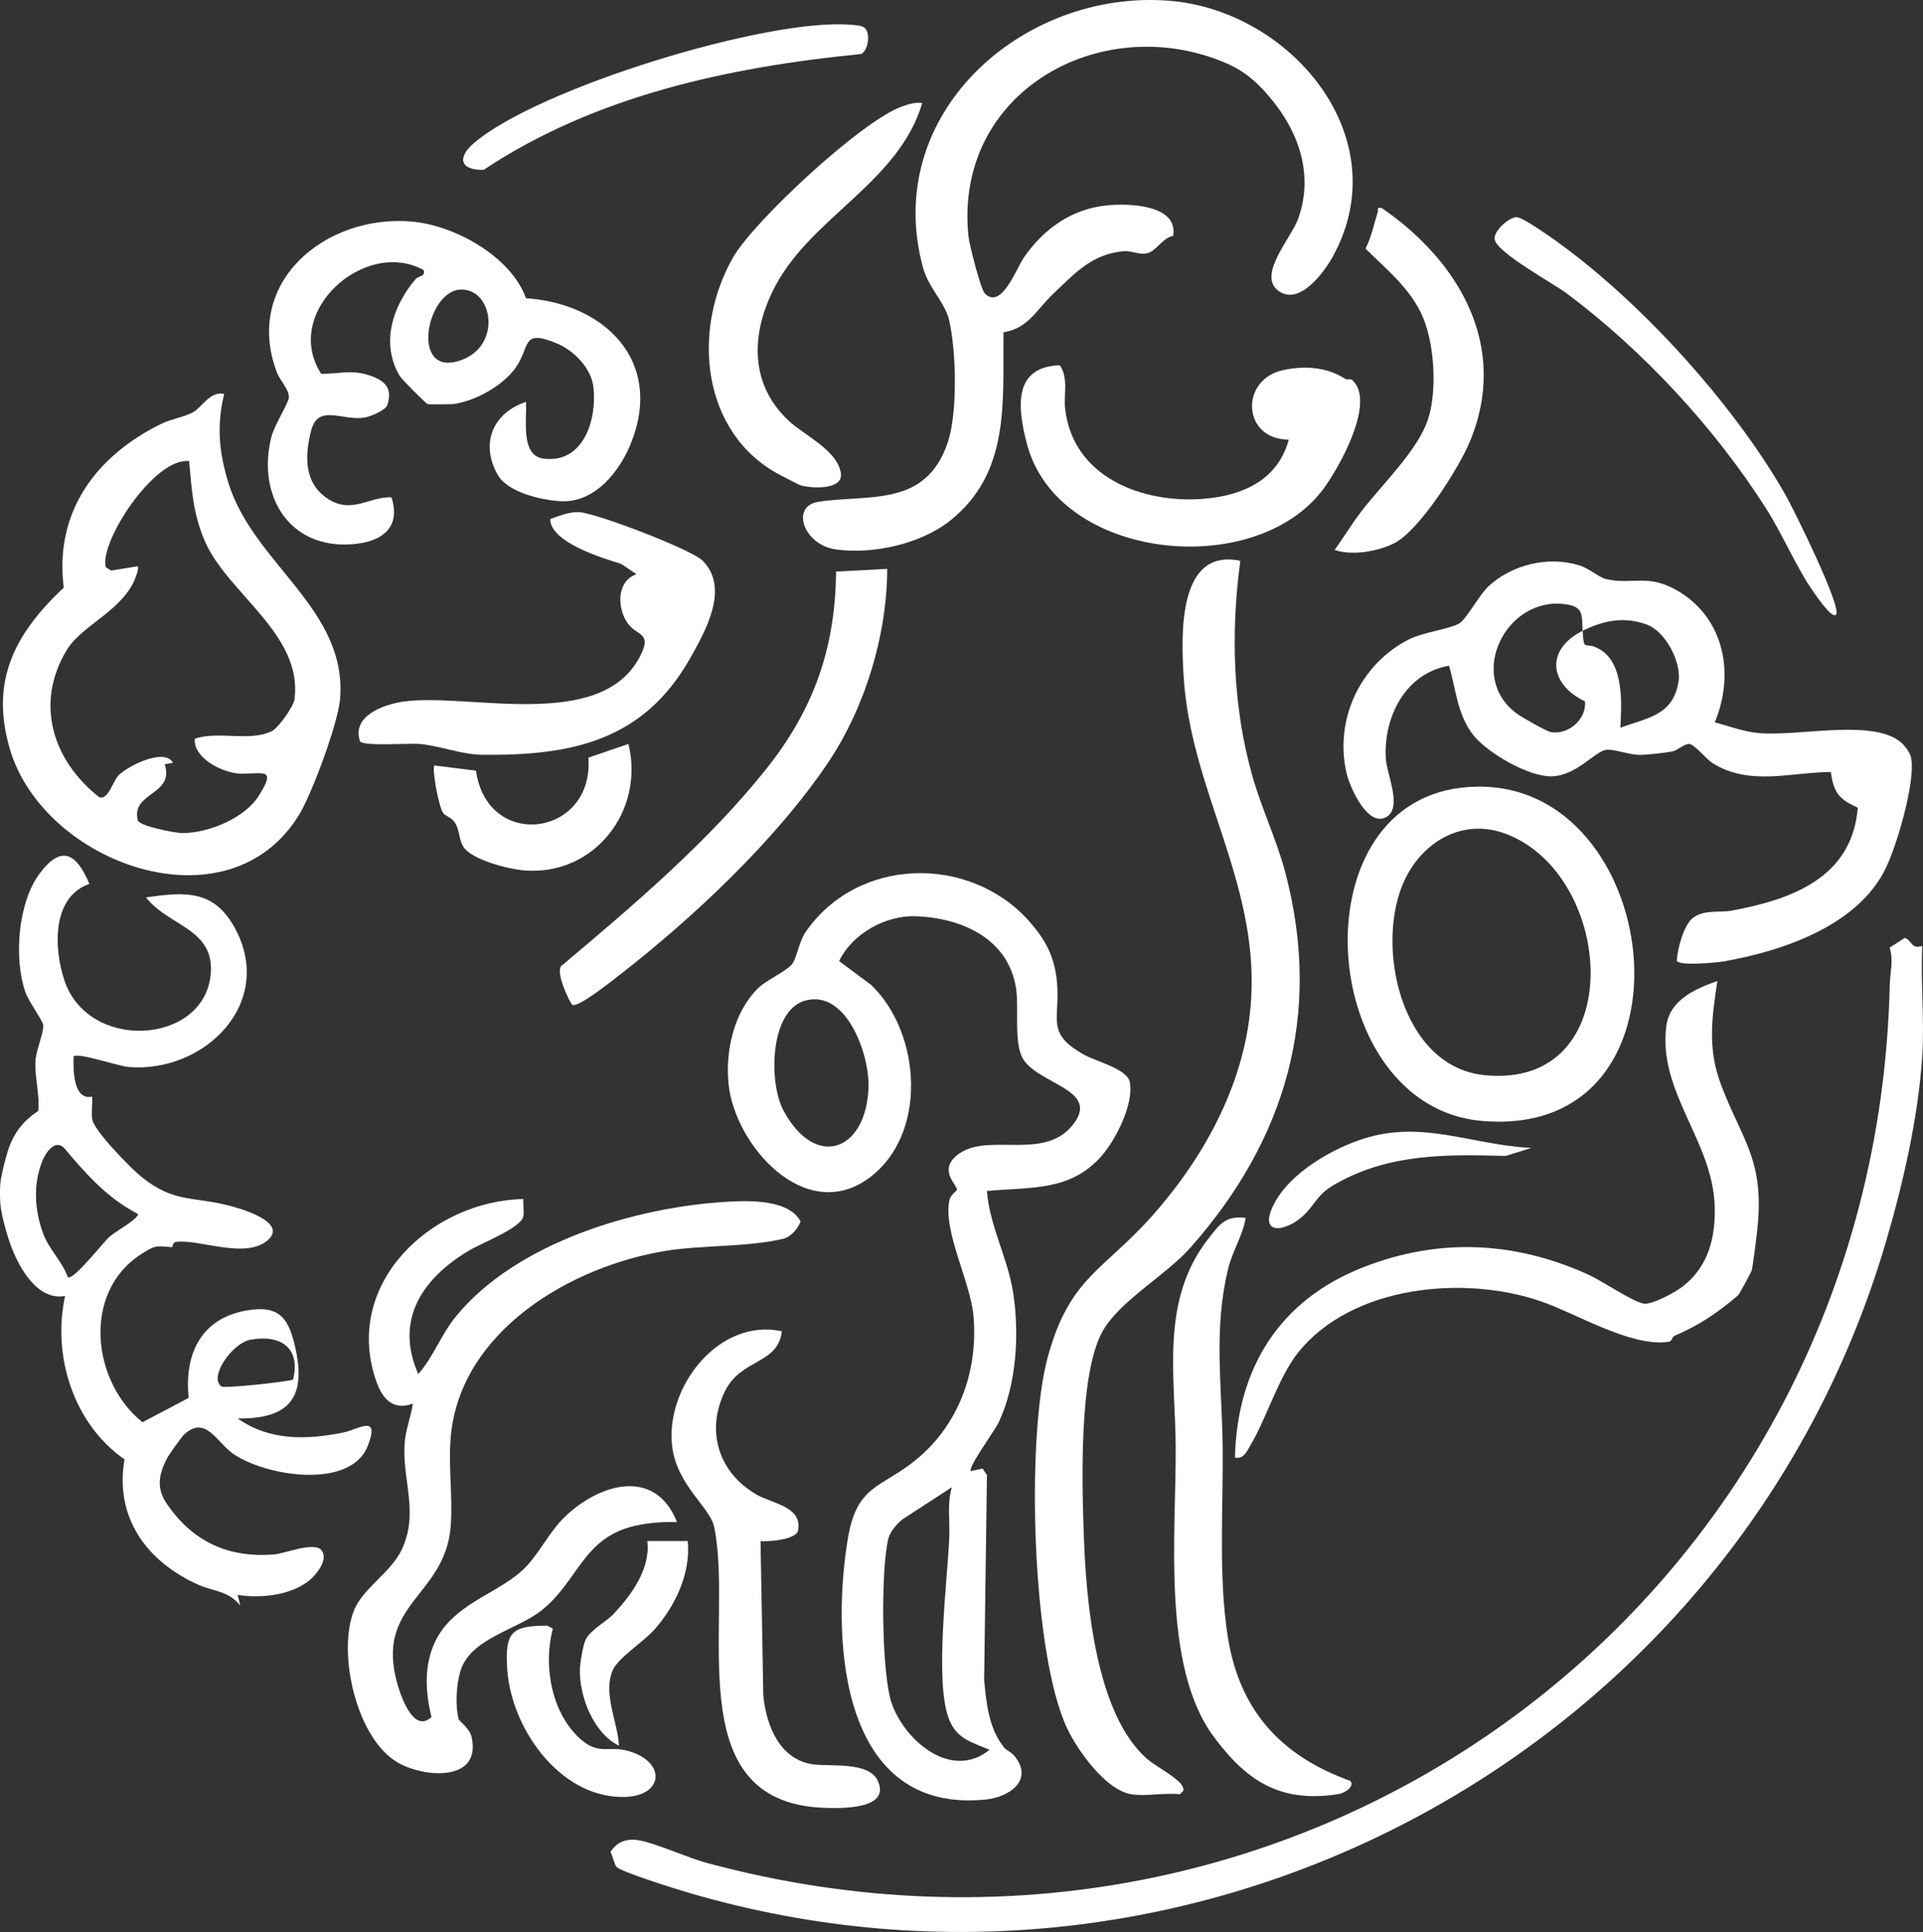
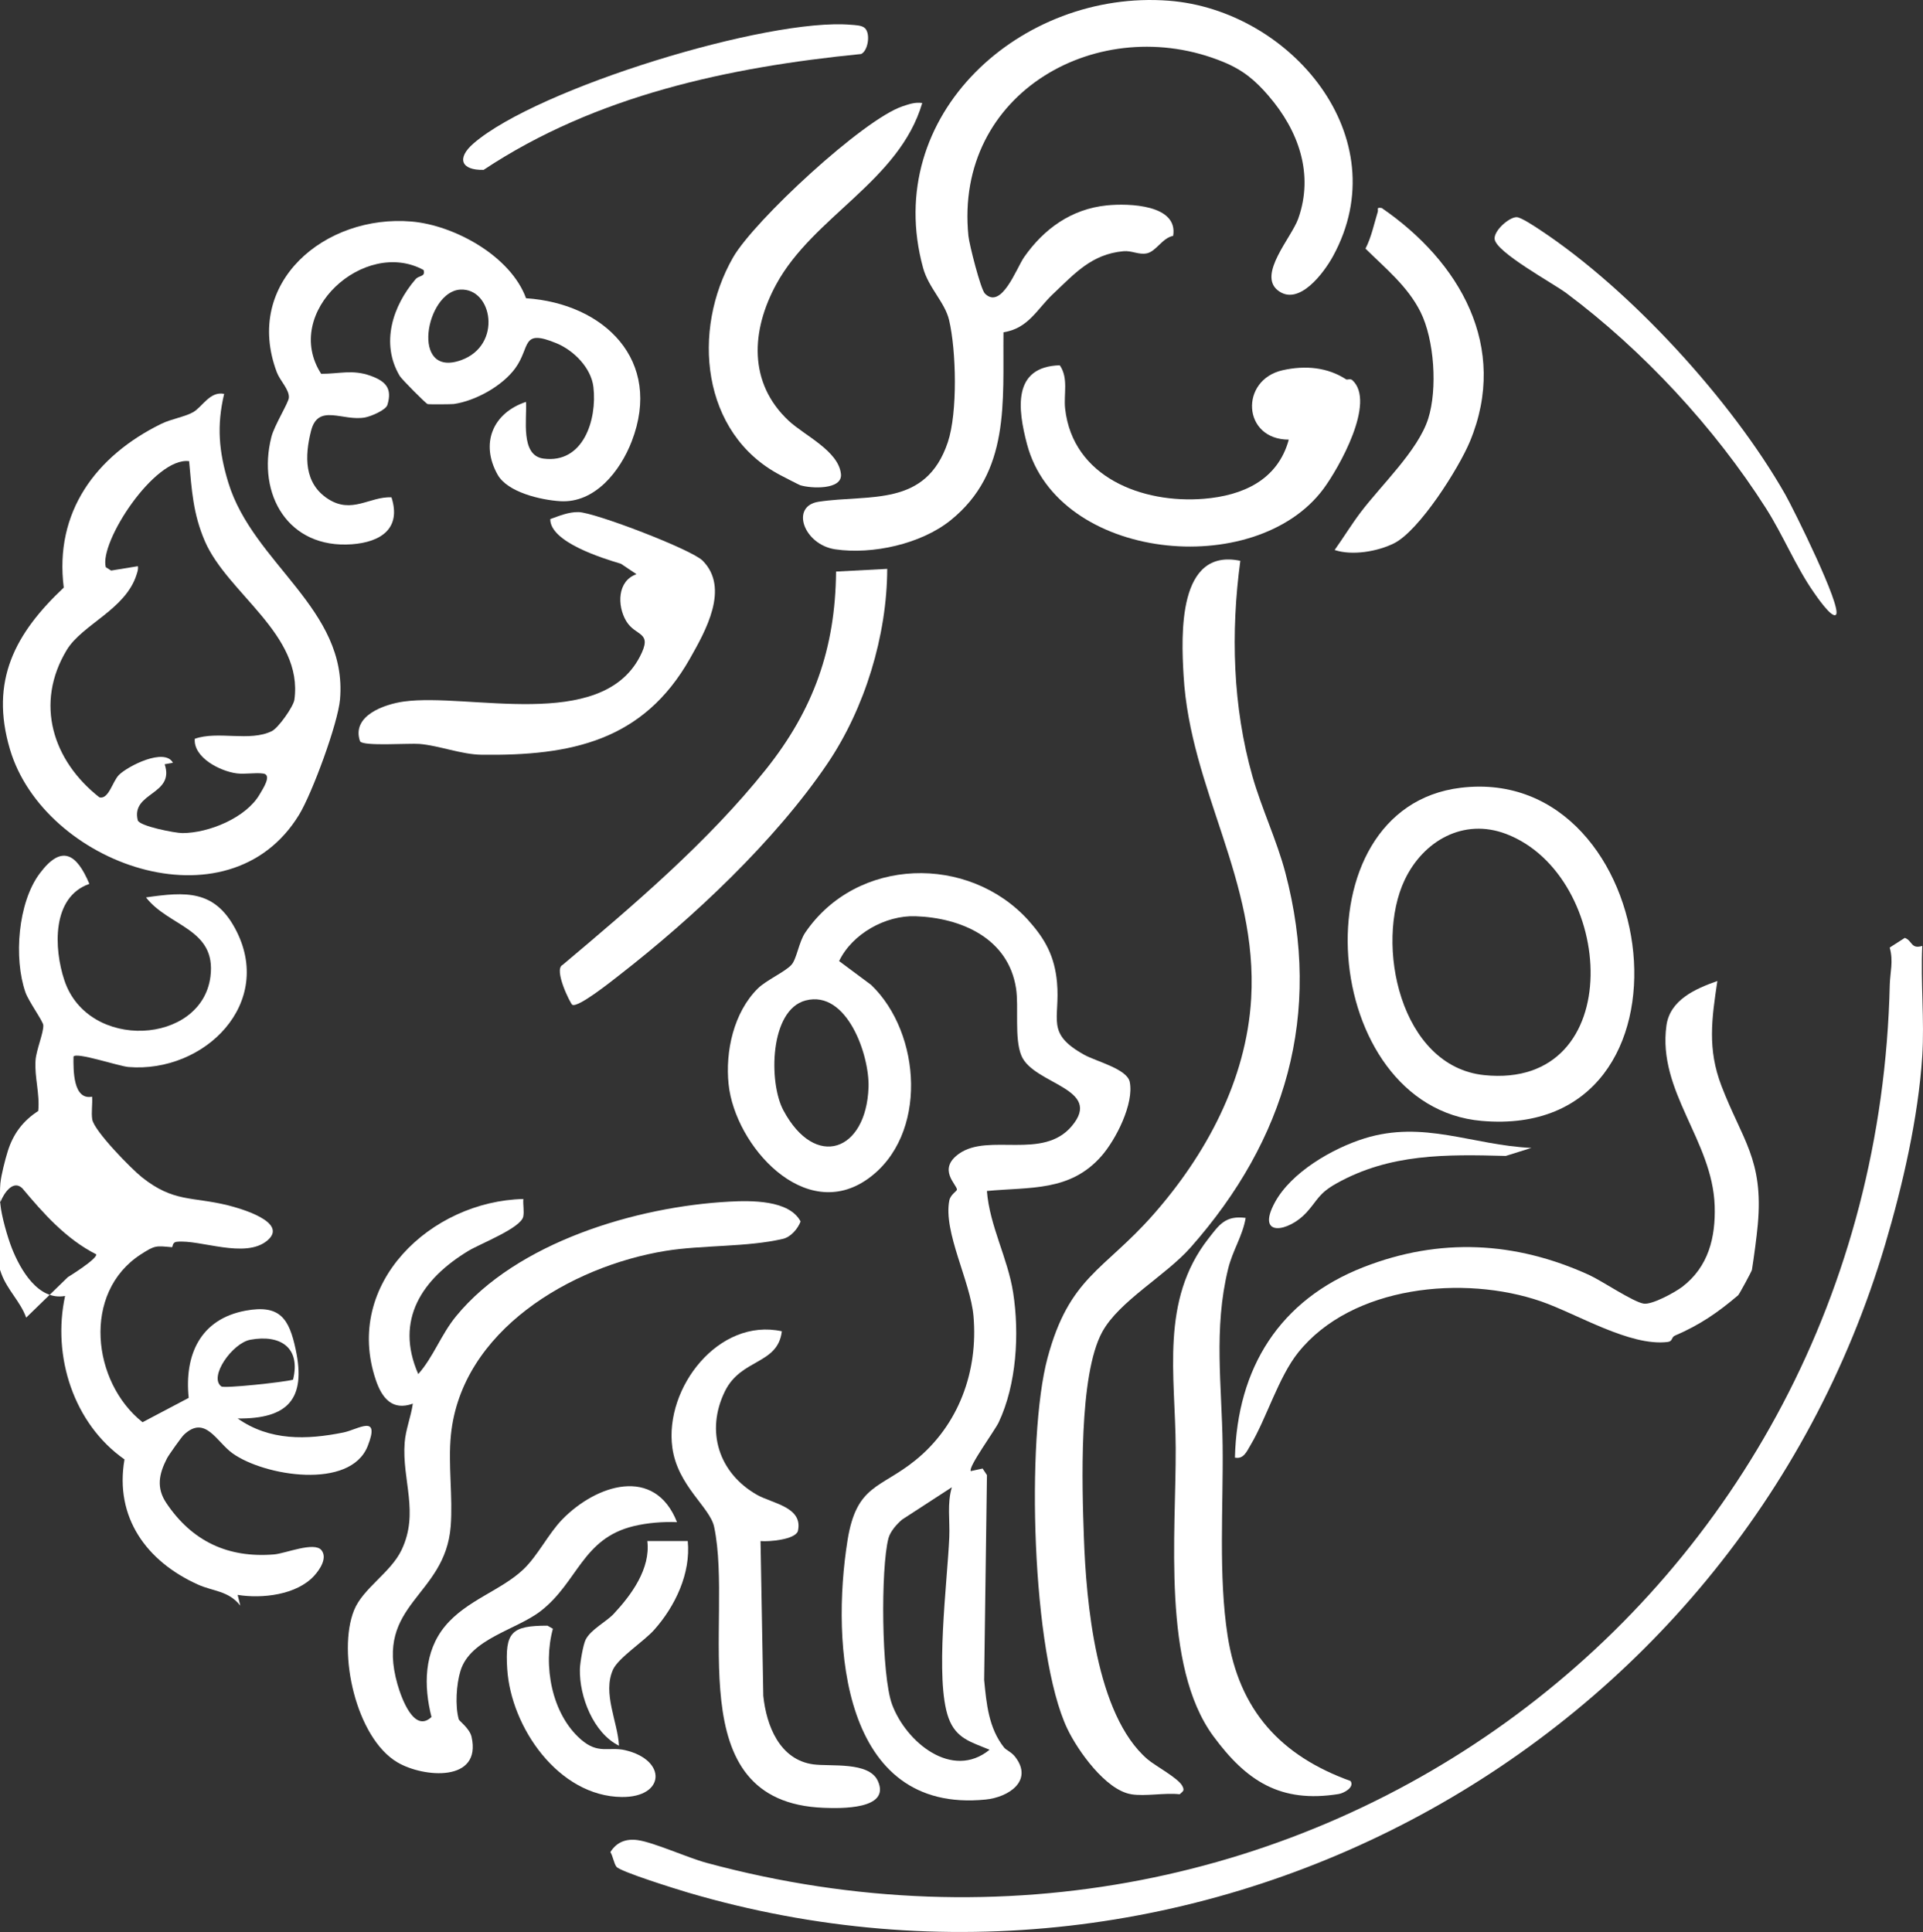
<svg xmlns="http://www.w3.org/2000/svg" id="Layer_2" data-name="Layer 2" viewBox="0 0 534.75 537.31">
  <rect x="0" y="0" width="534.75" height="537.31" fill="#333333" stroke="none" />
  <defs>
    <style>
      .cls-1 {
        fill: #fff;
      }
    </style>
  </defs>
  <g id="Layer_1-2" data-name="Layer 1">
    <g>
-       <path class="cls-1" d="M.12,328.98c.2-2.15,1.34-6.6,2.04-8.82,1.52-4.84,4.21-8.42,8.47-11.18.48-4.78-1.06-9.3-.75-14.07.19-2.86,2.27-7.72,2.16-9.78-.06-1.1-4.11-6.68-4.97-9.16-3.28-9.44-2.11-24.92,3.98-33.06s10.26-5.51,13.8,2.91c-10.53,3.66-9.88,18.01-6.95,26.81,6.57,19.79,38.2,17.95,40.62-1.02,1.7-13.37-11.55-13.81-17.92-22.03,11.01-1.58,18.94-2.13,24.75,8.59,11.26,20.79-8.5,40.32-29.62,38.58-2.68-.22-14.5-4.22-15.29-2.9-.05,3.67-.15,12.2,5.17,11.15.16,2.05-.27,4.31.04,6.32.51,3.19,10.87,13.76,13.85,16.12,8.79,6.98,13.87,5.32,23.74,7.74,3.45.84,17.22,4.74,11.06,9.86-6.17,5.13-18.64-.36-25.12.32-1.43.15-1.03,1.53-1.41,1.5-4.38-.37-4.58-.61-8.62,2.01-16.43,10.64-13.53,35.57.49,46.67l12.83-6.77c-1.23-11.93,3.2-21.92,15.83-24.26,9.58-1.77,12.11,2.23,13.94,10.86,2.91,13.69-2.15,19.27-16.15,19.13,8.93,6.26,19.18,5.96,29.38,3.9,4.15-.84,10.37-5.33,6.78,3.77-4.84,12.26-28.76,8.36-37.6,2.01-4.49-3.23-7.58-10.75-13.52-5.15-.67.63-4.22,5.64-4.69,6.55-2.25,4.37-3.02,8.22-.17,12.46,7.12,10.59,17.09,15.32,29.92,14.27,3.18-.26,11.2-3.65,13.2-1.18,1.72,2.16-.44,5.38-2.02,7.11-4.87,5.35-14.51,6.43-21.29,5.32l.74,2.99c-3.27-4.17-7.55-3.95-11.76-5.85-14.28-6.43-23.23-18.66-20.44-34.82-14.13-9.89-20.18-28.67-16.52-45.46-7.46,1.37-12.44-7.27-14.81-13.29-1.23-3.13-2.88-8.94-3.18-12.18-.16-1.7-.16-4.29,0-5.99ZM18.87,355.19c1.47,1.08,9.92-9.78,11.59-11.25s8.21-5.04,7.89-6.34c-8.37-4.25-14.65-11.31-20.57-18.39-2.59-2.46-5.13,1.46-6.05,3.78-2.53,6.44-2.12,13.59.24,19.99,1.68,4.57,5.3,7.76,6.9,12.22ZM69.62,372.6c-4.99.92-11.66,10.35-8.07,12.99.81.6,17.44-1.18,19.94-1.88,2.2-8.94-3.52-12.64-11.87-11.11Z" />
+       <path class="cls-1" d="M.12,328.98c.2-2.15,1.34-6.6,2.04-8.82,1.52-4.84,4.21-8.42,8.47-11.18.48-4.78-1.06-9.3-.75-14.07.19-2.86,2.27-7.72,2.16-9.78-.06-1.1-4.11-6.68-4.97-9.16-3.28-9.44-2.11-24.92,3.98-33.06s10.26-5.51,13.8,2.91c-10.53,3.66-9.88,18.01-6.95,26.81,6.57,19.79,38.2,17.95,40.62-1.02,1.7-13.37-11.55-13.81-17.92-22.03,11.01-1.58,18.94-2.13,24.75,8.59,11.26,20.79-8.5,40.32-29.62,38.58-2.68-.22-14.5-4.22-15.29-2.9-.05,3.67-.15,12.2,5.17,11.15.16,2.05-.27,4.31.04,6.32.51,3.19,10.87,13.76,13.85,16.12,8.79,6.98,13.87,5.32,23.74,7.74,3.45.84,17.22,4.74,11.06,9.86-6.17,5.13-18.64-.36-25.12.32-1.43.15-1.03,1.53-1.41,1.5-4.38-.37-4.58-.61-8.62,2.01-16.43,10.64-13.53,35.57.49,46.67l12.83-6.77c-1.23-11.93,3.2-21.92,15.83-24.26,9.58-1.77,12.11,2.23,13.94,10.86,2.91,13.69-2.15,19.27-16.15,19.13,8.93,6.26,19.18,5.96,29.38,3.9,4.15-.84,10.37-5.33,6.78,3.77-4.84,12.26-28.76,8.36-37.6,2.01-4.49-3.23-7.58-10.75-13.52-5.15-.67.63-4.22,5.64-4.69,6.55-2.25,4.37-3.02,8.22-.17,12.46,7.12,10.59,17.09,15.32,29.92,14.27,3.18-.26,11.2-3.65,13.2-1.18,1.72,2.16-.44,5.38-2.02,7.11-4.87,5.35-14.51,6.43-21.29,5.32l.74,2.99c-3.27-4.17-7.55-3.95-11.76-5.85-14.28-6.43-23.23-18.66-20.44-34.82-14.13-9.89-20.18-28.67-16.52-45.46-7.46,1.37-12.44-7.27-14.81-13.29-1.23-3.13-2.88-8.94-3.18-12.18-.16-1.7-.16-4.29,0-5.99ZM18.87,355.19s8.21-5.04,7.89-6.34c-8.37-4.25-14.65-11.31-20.57-18.39-2.59-2.46-5.13,1.46-6.05,3.78-2.53,6.44-2.12,13.59.24,19.99,1.68,4.57,5.3,7.76,6.9,12.22ZM69.62,372.6c-4.99.92-11.66,10.35-8.07,12.99.81.6,17.44-1.18,19.94-1.88,2.2-8.94-3.52-12.64-11.87-11.11Z" />
      <path class="cls-1" d="M534.54,293.78c-1.12,17.11-5.43,35.85-10.29,52.25-41.73,140.69-191.1,222.13-333,180.3-3.02-.89-18.72-5.77-19.82-7.15-.7-.88-.99-2.98-1.69-4.09,1.74-2.79,4.36-3.78,7.59-3.33,4.54.64,13.83,4.89,19.17,6.33,165.64,44.78,325.04-73.16,329.01-244.19.08-3.44,1.07-6.55-.02-10.37l4.2-2.69c2.15.77,1.64,3.19,4.85,2.24-.48,10.07.65,20.72,0,30.71Z" />
      <path class="cls-1" d="M286.01,256.02c4.68,5.19,7.27,10,7.92,17.18.94,10.35-3.32,14.09,7.57,20.15,3.32,1.85,11.93,3.92,12.66,7.56,1.22,6.07-3.86,16.04-7.85,20.59-8.73,9.96-19.82,8.58-31.87,9.73.76,9.76,5.8,18.62,7.3,28.29,1.77,11.43.95,25.49-4.01,36.03-1.06,2.26-8.59,12.53-7.77,13.58l3.28-.71,1.21,1.83-.78,56.95c.64,6.64,1.25,13.4,5.54,18.81.58.73,2.02,1.23,3.06,2.56,5.18,6.65-1.76,11.27-8.19,11.91-40.01,4.01-43-43.19-38.4-72.07,2.49-15.59,9.09-14.36,18.9-22.31,12.02-9.74,17.45-24.71,16.13-40.04-.84-9.69-8.46-23.43-6.72-32.2.33-1.64,2.12-2.59,2.12-3,.02-1.38-5.55-5.67.6-10.01,8.25-5.82,23.28,1.87,31.32-7.65,8.92-10.57-10.64-11.56-14-19.61-2.01-4.83-.68-13.5-1.49-18.73-2.16-13.93-15.24-19.6-27.96-20.04-8.35-.29-17.62,4.91-21.24,12.47l8.91,6.63c14.01,13.43,15.86,41.88-.82,53.87-17.63,12.67-37.05-9.22-38.82-26.24-.96-9.17,1.43-20.02,8.15-26.66,2.32-2.29,7.61-4.62,9.35-6.59,1.46-1.66,2.03-6.3,3.81-8.93,14.35-21.07,45.46-21.8,62.1-3.36ZM224.04,278.24c-10.01,2.6-10.36,22.76-6.2,30.55,8.88,16.62,23.06,11.44,23.68-6.39.31-8.88-5.97-27.15-17.48-24.16ZM264.7,413.62l-13.85,9c-1.49,1.27-3.29,3.3-3.79,5.2-2.18,8.38-1.97,38.19,1.01,46.22,3.88,10.47,16.71,21.09,27.11,12.59-5.13-2.15-9.3-3.06-11.4-8.82-3.89-10.68-.33-37.88.2-50.31.2-4.64-.65-9.39.72-13.88Z" />
      <path class="cls-1" d="M314.55,499c-7.08-1.17-14.83-12.1-17.75-18.22-9.93-20.85-11.49-80.83-5.5-103.12,6.05-22.51,15.61-24.25,29.25-39.68,14.78-16.72,26.06-37.58,27.38-60.27,1.91-32.96-16.96-58.05-18.8-89.88-.66-11.36-1.64-35.53,15.78-31.86-2.68,19.92-2.13,40.52,3.37,59.92,2.53,8.92,6.77,17.77,9.15,26.8,10.39,39.41.14,74.3-26.38,104.28-6.9,7.8-19.84,14.88-24.52,23.43-6.62,12.07-5.63,42.88-5.12,57.11.63,17.91,3.32,49.37,17.66,61.74,2.2,1.9,8.6,5.24,9.74,7.5.67,1.33.12,1.41-.76,2.26-4.14-.48-9.55.65-13.49,0Z" />
      <path class="cls-1" d="M352.82,26.71c-3.76-4.37-7.14-7.22-12.61-9.47-34.29-14.13-74.96,8.31-70.91,48.39.24,2.34,3.39,14.81,4.58,16.01,4.62,4.64,8.81-7.12,10.89-10.1,5.5-7.88,13.16-13.43,23.04-14.42,6.12-.62,19.88-.21,18.42,8.48-3.02.56-4.74,4.36-7.36,4.87-2.24.44-4.11-.82-6.48-.6-8.9.82-13.59,6.28-19.59,11.92-4.41,4.15-6.83,9.57-13.75,10.62-.21,19.4,1.94,38.9-14.73,52.31-8.17,6.57-21.7,9.57-32.02,8.06-8.81-1.29-12.62-12.04-4.65-13.24,14.21-2.14,29.82,1.63,35.92-16.54,2.76-8.24,2.36-25.51.35-34.01-1.17-4.93-5.72-8.95-7.23-14.5C245.03,31.92,284.1-2.95,325.03.2c33.8,2.6,63.79,37.94,45.65,71.06-2.51,4.59-9.53,14.09-15.34,9.5-5.64-4.45,3.79-14.67,5.66-19.92,4.43-12.43.08-24.53-8.19-34.13Z" />
-       <path class="cls-1" d="M476.82,200.9c4.15,1.06,8.01,2.62,12.38,2.99,10.62.9,29.4-3.55,38.11,1.62,1.84,1.09,3.85,3.42,4.19,5.55,1.07,6.72-3.98,23.9-7.06,30.31-7.71,16.06-28.67,23.12-45.16,26.02-1.72.3-12.7,1.36-12.98-.24.13-3.21,1.95-10.06,4.55-11.93,3.24-2.34,7.42-1.34,10.77-1.97,16.65-3.11,33.43-9.13,34.99-28.63-5.19-2.31-6.72-4.18-7.49-9.91-10.96.03-22.58,3.98-32.81-2.43-1.88-1.18-5.15-5.34-6.58-5.37s-3.12,1.73-4.68,2.07c-1.68.37-7.01.93-8.82.97-3.11.05-7.55-1.73-9.6-1.41-3.23.5-8.24,7.21-15.17,7.37-6.35.15-17.63-6.41-21.64-11.32-4.53-5.56-4.95-12.85-6.86-19.45-12.15,2.08-18.3,14.3-17.59,25.92.26,4.28,4.64,13.43.23,16.11-5.16,3.15-10.18-8.1-11.11-11.99-3.56-14.92,3.72-30.48,17.37-37.39,4.04-2.04,11.83-2.9,14.16-4.57,1.92-1.38,5.44-7.87,7.86-10.12,6.57-6.12,16.69-8.55,25.33-5.85,2.75.86,5.52,3.38,7.43,3.81,7.46,1.68,11.56-1.64,19.95,3.29,13.02,7.65,15.83,23.23,10.25,36.56ZM440.1,175.44c-.29-4.33.46-6.71-4.94-7.42-16.46-2.15-27.48,20.17-13.29,30.5,1.29.94,8.06,4.79,9.21,5.04,4.86,1.05,10.2-3.47,9.66-8.52-9.99-4.71-11.03-14.42-.64-19.6.43,6.37.46,2.55,4.89,5.22,6.63,4,5.96,15.08,5.61,21.74,7.56-2.85,14.51-3.3,16.15-12.7.95-5.44-3.59-14.07-8.79-16-6.33-2.34-12.17-1.1-17.86,1.74Z" />
      <path class="cls-1" d="M145.53,333.47c-.13,1.55.27,3.37-.02,4.86-.62,3.19-11.97,7.57-15.2,9.52-12.81,7.73-20.66,19.14-14,34.3,4.21-4.74,6.31-10.95,10.51-16.08,16.86-20.59,50.18-30.51,76.03-31.88,6-.32,16.63-.49,19.78,5.52-.78,2.06-2.72,4.33-4.92,4.84-10.03,2.34-22.35,1.67-32.63,3.34-26.36,4.3-56.77,22.18-59.69,51.2-.82,8.17.58,17.23-.06,25.4-1.55,19.66-21.23,21.41-14.8,43.94,1.08,3.77,4.62,13.7,9.46,9.09-2.19-8.63-2.14-18.16,3.83-25.33s15.59-9.88,21.73-15.73c4.01-3.82,6.96-9.94,10.82-13.9,9.42-9.66,25.67-15,31.89.77-4-.14-8.12.17-12.02,1.1-14.31,3.43-15.52,15.56-25.85,23.6-6.77,5.27-19.56,7.66-22.33,16.63-1.16,3.75-1.54,9.78-.48,13.54.12.42,3.02,2.51,3.55,4.83,2.89,12.72-13.35,11.39-20.61,7.11-11.53-6.79-16.78-30.63-12.06-42.32,2.47-6.12,10.18-10.41,13.21-16.76,4.97-10.44.06-19.41.86-29.85.28-3.66,1.76-7.21,2.27-10.83-5.72,2.05-8.58-1.54-10.29-6.57-9.1-26.9,15.41-49.77,41.02-50.35Z" />
      <path class="cls-1" d="M62.33,109.54c-2.09,8.82-1.48,16.05,1.16,24.68,6.91,22.63,33.25,35.11,31.06,60.31-.58,6.66-7.75,26.13-11.38,32.07-19.68,32.23-70.98,13.67-80.41-18.22-5.63-19.05,1.41-32.2,14.97-44.96-2.66-21.03,8.94-36.61,27.1-45.54,2.72-1.34,6.5-1.93,8.79-3.2,2.65-1.46,4.71-5.94,8.71-5.14ZM52.58,128.26c-9.56-1.23-25.05,22.53-23.16,29.49l1.48.93,7.44-1.21c.15.83-.1,1.5-.34,2.27-3.01,9.77-15.15,13.92-19.44,21.03-8.97,14.87-3.91,30.79,9.09,40.99,2.59.64,3.63-4.45,5.44-6.25,2.47-2.45,12.7-7.65,15-3.37l-2.3.41c2.89,8.59-9.41,7.74-7.48,15.57.4,1.63,10.39,3.57,12.4,3.57,7.39,0,17.76-4.29,21.51-10.79.8-1.39,3.52-5.4,1-5.76-2.3-.33-5.01.26-7.45-.06-4.55-.6-12.01-4.37-11.61-9.61,6.41-2.29,15.35.91,21.46-2.15,1.8-.9,5.98-6.8,6.25-8.73,2.5-18.15-18.64-29.54-24.91-44.1-3.27-7.6-3.64-14.12-4.37-22.23Z" />
      <path class="cls-1" d="M146.27,111.78c.3,4.71-1.64,14.89,4.84,15.76,11.13,1.49,14.96-10.86,13.91-19.88-.62-5.35-5.46-10.21-10.28-12.2-9.94-4.1-7.12,1-11.46,6.96-3.6,4.94-11.06,9.07-17.08,9.94-.64.09-6.93.13-7.28.02-.53-.17-7.21-6.9-7.76-7.82-5.4-9.07-1.93-19.53,4.39-26.89,1.02-1.19,2.8-.58,2.25-2.57-16.38-9-39.51,11.75-28.49,28.86,5,.03,8.68-1.26,13.68.53,4.2,1.51,6.16,3.46,4.74,8.11-.45,1.48-4.58,3.2-6.21,3.5-6.2,1.15-13.04-4.04-15.02,3.72-1.79,7.05-1.97,14.59,4.69,18.92s11.6-.7,17.67-.43c2.8,8.73-3.02,12.47-11.01,13.06-17.65,1.3-26.46-13.82-22.38-29.85.83-3.25,4.77-9.5,4.86-10.92.15-2.27-2.47-4.71-3.36-7.08-9.38-25.01,13.5-43.94,37.45-41.91,11.92,1.01,27.6,9.62,31.86,21.34,21.68,1.44,38.1,17.24,29.38,39.82-3.17,8.22-10.21,17.23-19.9,16.62-5.39-.34-14.62-2.47-17.38-7.36-4.89-8.69-1.37-17.18,7.9-20.26ZM128.03,80.54c-9.63.48-14.08,24.79.24,19.61,11.47-4.15,8.69-20.05-.24-19.61Z" />
      <path class="cls-1" d="M406.21,219.09c56.42-6.8,69.59,98.24,5.8,92.65-45.14-3.95-51.82-87.11-5.8-92.65ZM418.82,231.93c-11.81-4.5-23.01,1.88-28.2,12.78-8.41,17.69-1.3,51.9,22.13,54.3,40.25,4.12,36.56-55.47,6.07-67.08Z" />
      <path class="cls-1" d="M477.57,272.81c-1.58,10.59-2.8,18.92,1.14,29.2,5.74,14.99,11.74,20.43,10.1,38.57-.31,3.46-1.1,9.26-1.63,12.59-.06.4-3.52,6.8-3.83,7.06-5.6,4.77-10.65,8.25-17.59,11.23-1.03.44-.56,1.59-2.01,1.76-10.53,1.3-25.24-7.85-35.25-11.3-21.37-7.37-52.55-4.45-67.5,14.23-5.47,6.84-8.8,18.3-13.23,25.72-1.05,1.75-1.92,4.03-4.36,3.51.63-24.93,12.39-43.85,35.79-52.98,21.13-8.25,42.15-7.17,62.66,2.17,3.58,1.63,12.35,7.59,15.27,7.99,2.37.32,8.7-3.16,10.72-4.71,7.24-5.56,9.25-13.67,8.97-22.48-.58-18.17-15.91-31.78-13.42-50.12.97-7.17,8.07-10.27,14.17-12.42Z" />
      <path class="cls-1" d="M346.4,338.72c-.89,5.16-3.62,8.98-4.89,14.2-4.07,16.68-1.73,32.36-1.52,49.08.21,17.02-1.21,36.23,1.39,52.96,3.22,20.67,14.69,33.34,34.18,40.36,1.17,1.75-1.83,3.39-3.34,3.63-16.16,2.58-25.62-3.62-34.8-16.08-14.41-19.56-10.37-56.41-10.48-80.15-.1-20.21-4.38-41.02,9.1-58.25,3-3.83,4.69-6.49,10.35-5.75Z" />
      <path class="cls-1" d="M217.42,370.24c-1.11,9.31-11.31,7.53-15.81,16.65-5.5,11.16-1.7,22.81,8.89,28.84,4.27,2.43,12.94,3.38,11.37,10.12-.82,2.34-8.03,2.97-10.38,2.74l.77,43.06c.86,8.28,4.54,17.78,13.92,19.05,4.84.65,15.43-.84,17.92,4.58,3.71,8.07-10.55,7.67-15.02,7.5-40.89-1.56-24.95-51.8-30.49-78.13-1.16-5.49-10.19-11.41-11.63-22.08-2.24-16.56,12.9-36.17,30.47-32.32Z" />
      <path class="cls-1" d="M358.4,122.27c-12.95,0-13.72-16.62-1.7-19.31,6.34-1.41,12.49-.8,17.62,2.54.31.2,1.19-.26,1.71.2,6.74,6.07-3.78,24.57-8.02,30.28-18.96,25.5-73.87,20.02-82.43-12.49-2.54-9.65-4.14-21.51,9.13-21.9,2.47,3.6,1.04,8.06,1.48,12.04,2.12,19.11,21.52,26.48,38.58,25.09,10.89-.89,20.57-5.24,23.62-16.46Z" />
      <path class="cls-1" d="M177.01,159.7l-4.34-2.91c-5.06-1.51-19.71-6.01-19.65-12.42,2.54-.91,5.09-2.01,7.88-1.95,4.53.11,31.41,10.39,34.5,13.52,7.56,7.64.81,19.54-3.54,27.22-12.96,22.89-32.96,27.07-57.92,26.75-5.64-.07-11.76-2.54-17.29-3.01-2.86-.24-15.53.71-16.52-.71-2.49-7.13,6.74-10.34,12.23-11.09,17.99-2.45,54.57,8.48,65.54-12.4,3.8-7.23-1.12-5.5-3.78-10-2.52-4.27-2.48-11.16,2.88-13Z" />
      <path class="cls-1" d="M246.72,158.21c-.06,18.58-6.23,38.8-16.63,54.16-14.58,21.54-37.43,42.96-57.97,58.91-1.94,1.51-11.39,9.08-12.98,8.16-.52-.3-5.28-9.85-2.7-11.08,19.7-16.58,40.42-34.18,56.54-54.37,13.21-16.55,19.33-33.62,19.51-55.03l14.25-.75Z" />
      <path class="cls-1" d="M256.46,28.65c-6.4,21.76-30.3,31.48-40.6,50.42-7.01,12.88-7.82,27.42,3.48,37.97,4.33,4.05,13.83,8.35,14.51,14.78.48,4.51-8.42,4.04-11.32,3.13-.31-.1-4.64-2.33-5.56-2.82-22-11.57-24.72-40.32-13.11-60.55,5.87-10.23,36.19-38.37,47.14-42.02,1.82-.61,3.47-1.19,5.45-.91Z" />
      <path class="cls-1" d="M371.14,152.96c2.42-3.4,4.67-7.08,7.18-10.41,5.72-7.6,16.01-17.22,18.84-26.11,2.62-8.25,1.7-21.98-2.13-29.66-3.58-7.17-9.77-12.15-15.31-17.63,1.66-3.26,2.34-6.75,3.4-10.2.25-.83-.52-1.34,1.13-1.09,21.67,14.9,35.45,38.61,24.51,64.92-3.08,7.42-14.06,24.82-21.12,28.33-4.58,2.28-11.6,3.48-16.49,1.86Z" />
      <path class="cls-1" d="M510.55,170.95c-1.11,1.25-5.63-5.43-6.16-6.19-4.98-7.11-8.54-15.91-13.31-23.4-14.28-22.43-34.23-43.95-55.53-59.85-3.62-2.7-19.48-11.31-19.92-15.01-.28-2.32,4.01-6.11,6.11-6.1,1.25,0,5.28,2.73,6.6,3.6,25.1,16.61,53.25,47.4,68.1,73.51,2.27,3.99,15.89,31.45,14.11,33.45Z" />
      <path class="cls-1" d="M240.54,7.85c1.58,1.57.84,6.3-1.08,7.17-36.8,3.65-73.85,11.55-104.97,32.22-6.27.16-7.59-3.21-2.81-7.35,17.75-15.37,81.89-35,104.95-33,1.17.1,3.07.12,3.91.96Z" />
-       <path class="cls-1" d="M174.76,206.9c4.54,18.55-9.39,36.66-28.84,35.19-4.3-.32-15.03-2.96-17.19-6.78-1.09-1.93-.95-4.29-2.03-6.21-1.02-1.82-2.7-2.05-3.43-2.94-1.2-1.47-3.25-12.33-2.46-13.27l11.55,1.45c3.19,22.47,32.93,18.29,31.25-3.62l11.16-3.83Z" />
      <path class="cls-1" d="M161.53,483.76c4.87,4.25,7.72,1.92,12.33,3,11.69,2.74,11.1,13.13-.94,13.01-17.6-.17-30.84-19.39-31.87-35.61-.65-10.23,1.12-12.04,11.19-12.04l1.51.86c-2.78,10.1-.41,23.63,7.78,30.78Z" />
      <path class="cls-1" d="M191.25,428.59c.88,8.98-3.5,18.16-9.36,24.72-2.82,3.17-9.96,7.77-11.43,11.05-2.95,6.6,1.34,14.5,1.67,21.15-7.08-3.48-11.07-13.66-10.87-21.32.04-1.69.88-6.74,1.6-8.18,1.45-2.86,5.73-4.95,7.81-7.18,4.98-5.33,10.26-12.59,9.34-20.25h11.24Z" />
      <path class="cls-1" d="M425.85,319.25l-7.12,2.23c-16.61-.44-32.18-.69-47.07,7.64-5.06,2.83-5.21,4.64-8.37,8.11-4.91,5.38-14.13,7.09-8.79-2.79,4.54-8.41,16-15.04,24.89-17.82,16.5-5.15,29.94,1.86,46.47,2.63Z" />
    </g>
  </g>
</svg>